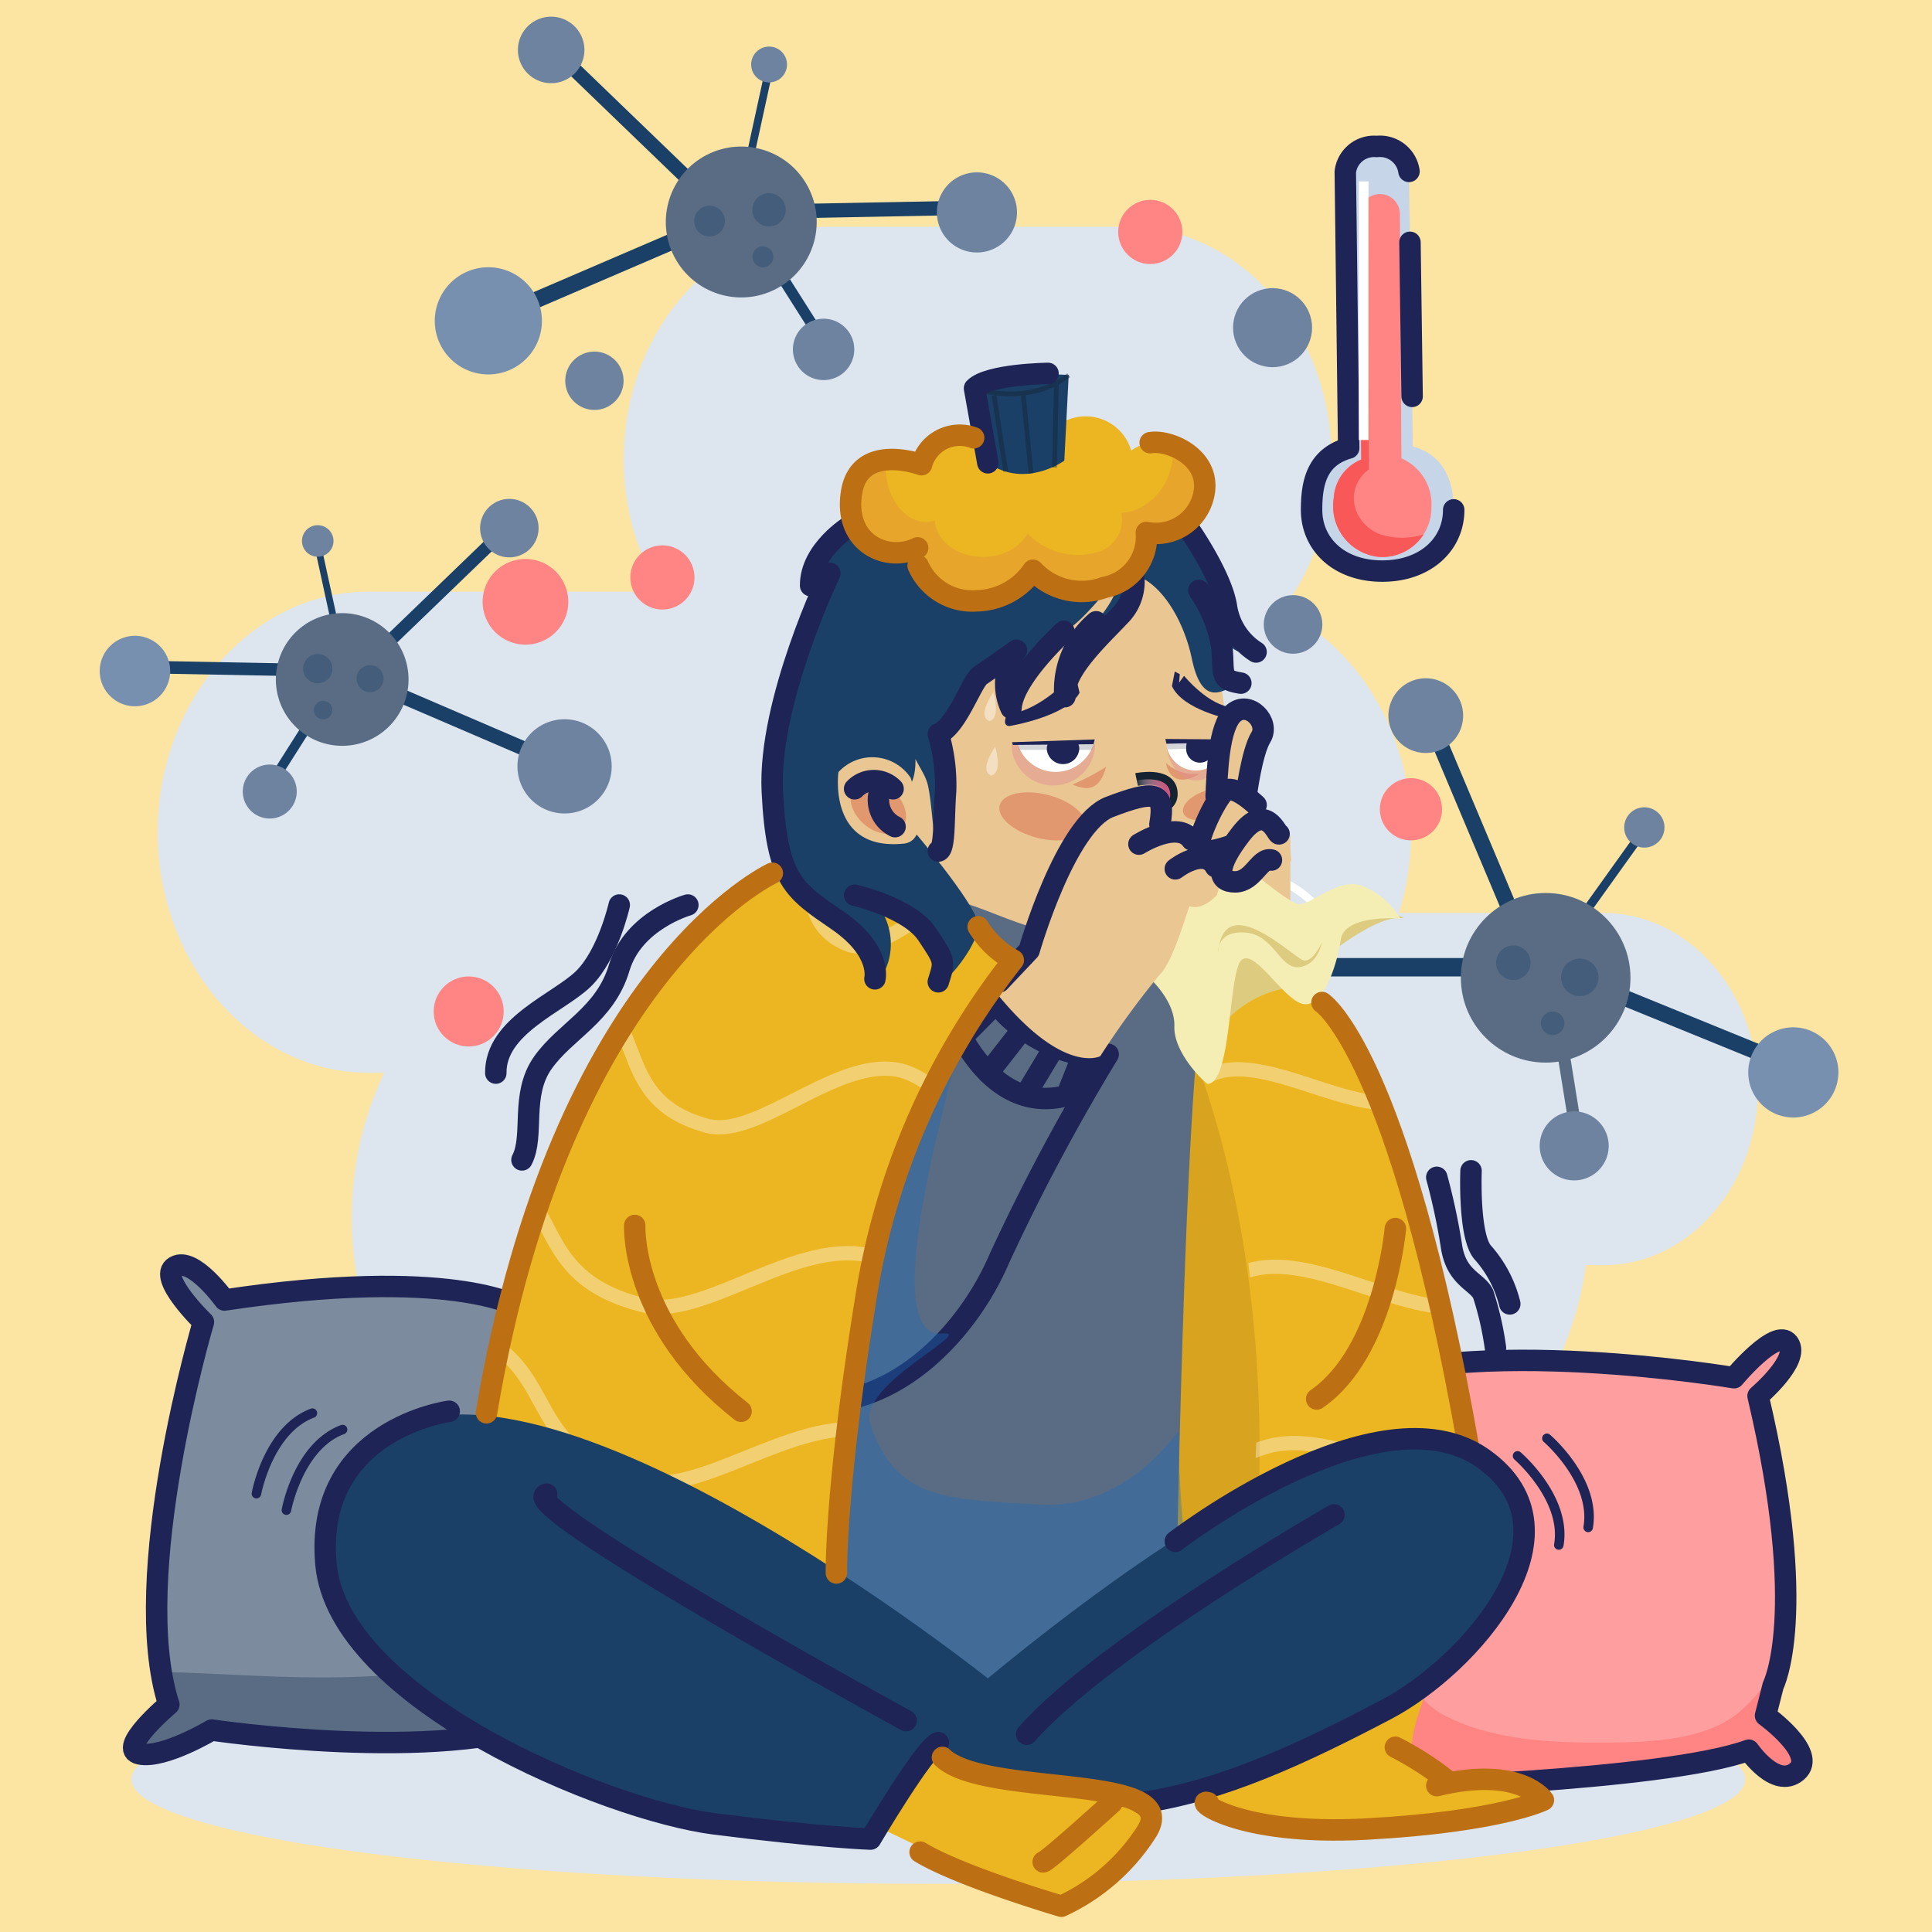
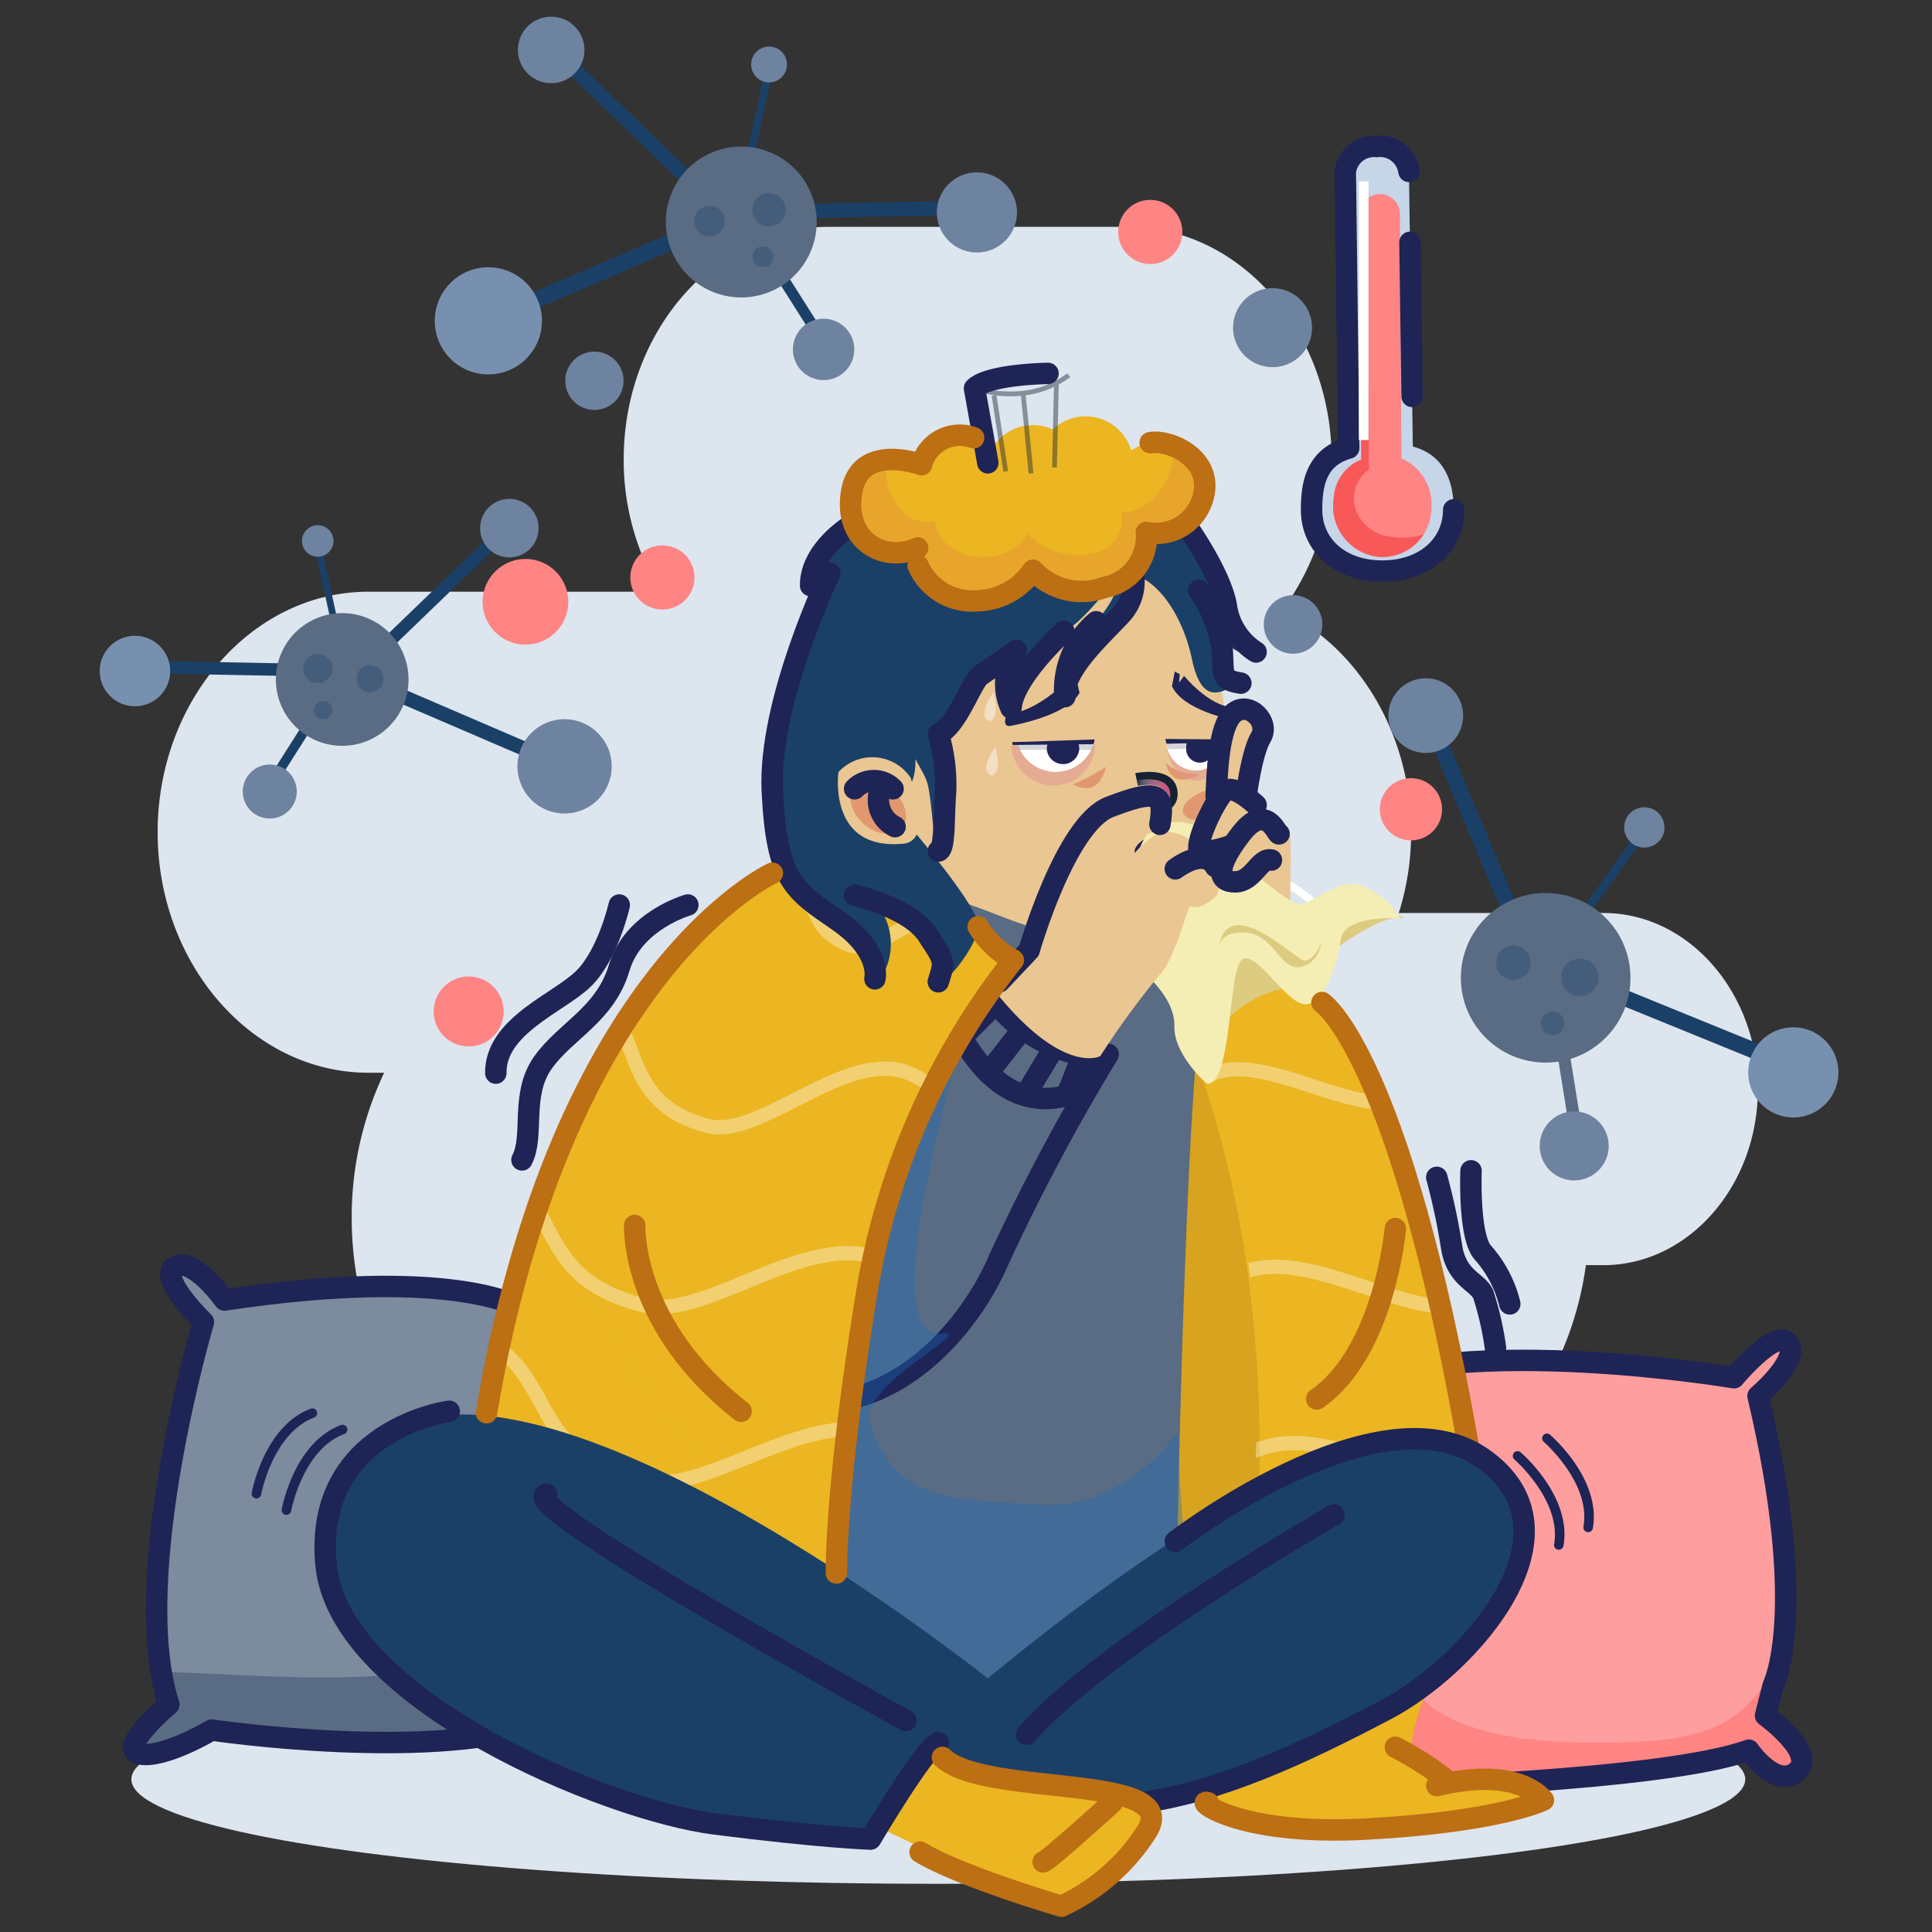
<svg xmlns="http://www.w3.org/2000/svg" id="AntiAllergics" width="150" height="150" viewBox="0 0 150 150">
  <rect x="0" y="0" width="150" height="150" fill="#333333" stroke="none" />
  <defs>
    <clipPath id="clip-path">
      <rect id="mask" width="150" height="150" transform="translate(1213 461)" fill="#fff" stroke="#0072bc" stroke-width="0.5" />
    </clipPath>
    <clipPath id="clip-path-2">
      <path id="Path_896" data-name="Path 896" d="M275.479,226.9s10.7,12.159,9.484,41.827c0,0,12.159-3.4,12.645,6.322,0,0,2.3,2.679-18.128,17.269,0,0-4.31,3.37,2.985,3.127s25.113,1.246,24.87-.942-6.079-1.7-6.079-1.7l-3.4-1.216c-3.4-1.216,6.322-14.1,3.891-23.588s-5.593-40.853-25.777-47.176Z" transform="translate(-275.479 -220.821)" fill="none" />
    </clipPath>
    <clipPath id="clip-path-3">
      <path id="Path_903" data-name="Path 903" d="M165.776,210.883s-29.181.973-35.747,49.61c0,0,25.777,15.806,27.722,16.536,0,0-1.573-40.08,13.474-54.228C171.225,222.8,166.019,220.367,165.776,210.883Z" transform="translate(-130.029 -210.883)" fill="none" />
    </clipPath>
    <linearGradient id="linear-gradient" y1="0.5" x2="1" y2="0.5" gradientUnits="objectBoundingBox">
      <stop offset="0" stop-color="#fff" stop-opacity="0" />
      <stop offset="0.02" stop-color="#fdf9fa" stop-opacity="0.031" />
      <stop offset="0.217" stop-color="#eec8d5" stop-opacity="0.322" />
      <stop offset="0.408" stop-color="#e29eb5" stop-opacity="0.565" />
      <stop offset="0.586" stop-color="#d97e9d" stop-opacity="0.753" />
      <stop offset="0.749" stop-color="#d2678b" stop-opacity="0.89" />
      <stop offset="0.892" stop-color="#ce5980" stop-opacity="0.973" />
      <stop offset="1" stop-color="#cd557d" />
    </linearGradient>
  </defs>
  <g id="Mask_Group_4" data-name="Mask Group 4" transform="translate(-1213 -461)" clip-path="url(#clip-path)">
-     <rect id="bg" width="150" height="150" transform="translate(1213 461)" fill="#fce5a3" />
    <g id="Group_5464" data-name="Group 5464" transform="translate(739.161 1398.293)">
      <g id="Patient-bg" transform="translate(481.581 -935.999)">
        <path id="Path_841" data-name="Path 841" d="M148,122.868h-15.9a20.864,20.864,0,0,0,.958-6.271h0c0-7.708-4.148-14.364-10.022-17.206a19.486,19.486,0,0,0,3.848-11.755h0c0-9.921-7.114-18.039-15.808-18.039H87.729c-8.694,0-15.807,8.118-15.807,18.039h0a19.694,19.694,0,0,0,2.846,10.288H52.1c-9,0-16.363,8.4-16.363,18.673h0c0,10.27,7.364,18.673,16.363,18.673h1.224a26.124,26.124,0,0,0-2.52,11.274h0c0,10.057,5.569,18.7,13.363,22.111a17.9,17.9,0,0,0-3.1,10.161h0c0,9.069,6.5,16.489,14.449,16.489h44.564c7.947,0,14.449-7.42,14.449-16.489h0a17.983,17.983,0,0,0-2.678-9.525c7.65-2.522,13.52-9.957,14.776-19.083H148c6.589,0,11.979-6.151,11.979-13.67h0C159.975,129.02,154.584,122.868,148,122.868Z" transform="translate(-31.24 -53.277)" fill="#dde5ef" />
        <g id="Group_1351" data-name="Group 1351" transform="translate(26.013 0)">
          <g id="Group_1350" data-name="Group 1350" transform="translate(0 0)">
            <g id="Group_1345" data-name="Group 1345" transform="translate(0 15.559)">
              <rect id="Rectangle_683" data-name="Rectangle 683" width="19.067" height="1.271" transform="translate(3.72 7.529) rotate(-23.257)" fill="#1a4067" />
-               <path id="Path_842" data-name="Path 842" d="M122.873,116.6a4.16,4.16,0,1,1-5.464-2.179,4.16,4.16,0,0,1,5.464,2.179Z" transform="translate(-114.891 -110.186)" fill="#7890af" />
+               <path id="Path_842" data-name="Path 842" d="M122.873,116.6a4.16,4.16,0,1,1-5.464-2.179,4.16,4.16,0,0,1,5.464,2.179" transform="translate(-114.891 -110.186)" fill="#7890af" />
            </g>
            <g id="Group_1346" data-name="Group 1346" transform="translate(6.456)">
              <rect id="Rectangle_684" data-name="Rectangle 684" width="16.629" height="1.109" transform="matrix(0.72, 0.694, -0.694, 0.72, 3.012, 2.008)" fill="#1a4067" />
              <path id="Path_843" data-name="Path 843" d="M135.16,66.907a2.582,2.582,0,1,1-3.65.069A2.582,2.582,0,0,1,135.16,66.907Z" transform="translate(-130.788 -66.185)" fill="#6e83a0" />
            </g>
            <g id="Group_1347" data-name="Group 1347" transform="translate(23.843 2.322)">
              <rect id="Rectangle_685" data-name="Rectangle 685" width="8.964" height="0.598" transform="matrix(-0.213, 0.977, -0.977, -0.213, 2.498, 1.428)" fill="#1a4067" />
              <path id="Path_844" data-name="Path 844" d="M178.127,73.593a1.391,1.391,0,1,1-1.062-1.657A1.391,1.391,0,0,1,178.127,73.593Z" transform="translate(-174.655 -71.903)" fill="#6e83a0" />
            </g>
            <g id="Group_1348" data-name="Group 1348" transform="translate(25.005 12.089)">
              <rect id="Rectangle_686" data-name="Rectangle 686" width="16.629" height="1.109" transform="translate(16.65 3.301) rotate(178.912)" fill="#1a4067" />
              <path id="Path_845" data-name="Path 845" d="M214.049,102.172A3.11,3.11,0,1,1,217.1,99,3.11,3.11,0,0,1,214.049,102.172Z" transform="translate(-196.902 -95.953)" fill="#6e83a0" />
            </g>
            <g id="Group_1349" data-name="Group 1349" transform="translate(23.064 14.407)">
              <rect id="Rectangle_687" data-name="Rectangle 687" width="12.737" height="0.849" transform="translate(6.827 11.218) rotate(-122.388)" fill="#1a4067" />
              <path id="Path_846" data-name="Path 846" d="M183.73,127.589a2.382,2.382,0,1,1,3.287.734A2.382,2.382,0,0,1,183.73,127.589Z" transform="translate(-178.616 -114.885)" fill="#6e83a0" />
            </g>
            <circle id="Ellipse_9" data-name="Ellipse 9" cx="5.857" cy="5.857" r="5.857" transform="translate(15.901 13.435) rotate(-27.385)" fill="#596c83" />
          </g>
          <path id="Path_847" data-name="Path 847" d="M177.187,110.587a.811.811,0,1,1-.445-.433A.811.811,0,0,1,177.187,110.587Z" transform="translate(-150.963 -92.263)" fill="#445d7a" />
          <path id="Path_848" data-name="Path 848" d="M166.776,103.051a1.192,1.192,0,1,1-1.565-.624A1.192,1.192,0,0,1,166.776,103.051Z" transform="translate(-144.346 -87.65)" fill="#445d7a" />
          <path id="Path_849" data-name="Path 849" d="M178.088,100.7a1.293,1.293,0,1,1-1.7-.678A1.293,1.293,0,0,1,178.088,100.7Z" transform="translate(-150.949 -86.215)" fill="#445d7a" />
        </g>
        <g id="Group_1358" data-name="Group 1358" transform="translate(0 37.441)">
          <g id="Group_1357" data-name="Group 1357" transform="translate(0 0)">
            <g id="Group_1352" data-name="Group 1352" transform="translate(20.633 13.682)">
              <rect id="Rectangle_688" data-name="Rectangle 688" width="16.767" height="1.118" transform="translate(15.404 7.648) rotate(-156.743)" fill="#1a4067" />
              <path id="Path_850" data-name="Path 850" d="M104.824,219.286a3.658,3.658,0,1,0,4.8-1.917A3.658,3.658,0,0,0,104.824,219.286Z" transform="translate(-92.726 -213.649)" fill="#6e83a0" />
            </g>
            <g id="Group_1353" data-name="Group 1353" transform="translate(20.891)">
              <rect id="Rectangle_689" data-name="Rectangle 689" width="14.623" height="0.975" transform="matrix(-0.72, 0.694, -0.694, -0.72, 11.21, 2.469)" fill="#1a4067" />
              <path id="Path_851" data-name="Path 851" d="M98.08,175.589a2.27,2.27,0,1,0,3.21.061,2.27,2.27,0,0,0-3.21-.061Z" transform="translate(-88.742 -174.955)" fill="#6e83a0" />
            </g>
            <g id="Group_1354" data-name="Group 1354" transform="translate(15.702 2.042)">
              <rect id="Rectangle_690" data-name="Rectangle 690" width="7.883" height="0.525" transform="translate(1.399 1.143) rotate(77.701)" fill="#1a4067" />
              <path id="Path_852" data-name="Path 852" d="M63.356,181.469a1.224,1.224,0,1,0,.935-1.457A1.224,1.224,0,0,0,63.356,181.469Z" transform="translate(-63.327 -179.984)" fill="#6e83a0" />
            </g>
            <g id="Group_1355" data-name="Group 1355" transform="translate(0 10.631)">
              <rect id="Rectangle_691" data-name="Rectangle 691" width="14.623" height="0.975" transform="translate(3.139 1.928) rotate(1.084)" fill="#1a4067" />
              <path id="Path_853" data-name="Path 853" d="M27.348,206.6a2.735,2.735,0,1,0-2.683-2.787A2.735,2.735,0,0,0,27.348,206.6Z" transform="translate(-24.664 -201.132)" fill="#7890af" />
            </g>
            <g id="Group_1356" data-name="Group 1356" transform="translate(11.107 12.67)">
              <rect id="Rectangle_692" data-name="Rectangle 692" width="11.201" height="0.747" transform="translate(1.728 9.465) rotate(-57.612)" fill="#1a4067" />
              <path id="Path_854" data-name="Path 854" d="M55.878,228.955a2.095,2.095,0,1,0-2.891.647A2.095,2.095,0,0,0,55.878,228.955Z" transform="translate(-52.014 -217.783)" fill="#6e83a0" />
            </g>
            <path id="Path_855" data-name="Path 855" d="M58.755,199.914a5.15,5.15,0,1,0,6.766-2.7,5.15,5.15,0,0,0-6.766,2.7Z" transform="translate(-44.661 -187.926)" fill="#596c83" />
          </g>
          <path id="Path_856" data-name="Path 856" d="M65.675,214a.713.713,0,1,0,.937-.374A.713.713,0,0,0,65.675,214Z" transform="translate(-48.986 -197.885)" fill="#445d7a" />
          <path id="Path_857" data-name="Path 857" d="M73.852,207.374a1.048,1.048,0,1,0,1.377-.549A1.048,1.048,0,0,0,73.852,207.374Z" transform="translate(-53.825 -193.831)" fill="#445d7a" />
          <path id="Path_858" data-name="Path 858" d="M63.644,205.3a1.137,1.137,0,1,0,1.493-.6A1.137,1.137,0,0,0,63.644,205.3Z" transform="translate(-47.759 -192.569)" fill="#445d7a" />
        </g>
        <g id="Group_1359" data-name="Group 1359" transform="translate(94.09 10.078)">
          <path id="Path_859" data-name="Path 859" d="M353.988,130.875l-.3-21.363a2.274,2.274,0,0,0-2.5-1.934,2.246,2.246,0,0,0-2.446,1.976l.264,21.437c-2.542.715-2.881,2.82-2.881,4.8,0,2.662,2.121,4.753,5.488,4.753s5.546-2.09,5.546-4.753C357.163,133.85,356.593,131.571,353.988,130.875Z" transform="translate(-346.129 -107.578)" fill="#c6d5e8" />
          <path id="Path_860" data-name="Path 860" d="M353.69,109.514a2.274,2.274,0,0,0-2.5-1.934,2.246,2.246,0,0,0-2.446,1.976l.264,21.437c-2.542.715-2.881,2.82-2.881,4.8,0,2.662,2.121,4.753,5.488,4.753s5.546-2.09,5.546-4.753" transform="translate(-346.128 -107.579)" fill="none" stroke="#1e2456" stroke-linecap="round" stroke-linejoin="round" stroke-width="1.664" />
          <path id="Path_861" data-name="Path 861" d="M355.563,137.2l-.118-18.983a1.552,1.552,0,0,0-1.552-1.535h0a1.552,1.552,0,0,0-1.551,1.567l.1,19.043a3.411,3.411,0,0,0-2.134,2.968,3.962,3.962,0,0,0,3.51,4.59,3.817,3.817,0,0,0,4.073-3.808A3.887,3.887,0,0,0,355.563,137.2Z" transform="translate(-348.59 -112.987)" fill="#ff8484" />
          <path id="Path_862" data-name="Path 862" d="M354.188,144.055a3.167,3.167,0,0,1-2.16-1.985,2.718,2.718,0,0,1,1.01-3.126l-.054-20.784a1.55,1.55,0,0,0-.692,1.306l.159,18.706a3.411,3.411,0,0,0-2.134,2.968,3.961,3.961,0,0,0,3.51,4.59,3.81,3.81,0,0,0,3.463-1.747A5.608,5.608,0,0,1,354.188,144.055Z" transform="translate(-348.593 -113.862)" fill="#f95858" />
          <path id="Path_863" data-name="Path 863" d="M356.085,114.253v20.079" transform="translate(-352.041 -111.542)" fill="none" stroke="#fff" stroke-miterlimit="10" stroke-width="0.75" />
          <line id="Line_1" data-name="Line 1" x2="0.166" y2="11.963" transform="translate(7.638 7.441)" fill="none" stroke="#1e2456" stroke-linecap="round" stroke-linejoin="round" stroke-width="1.664" />
        </g>
        <g id="Group_1366" data-name="Group 1366" transform="translate(83.908 51.367)">
          <g id="Group_1365" data-name="Group 1365" transform="translate(0 0)">
            <g id="Group_1360" data-name="Group 1360" transform="translate(0 17.781)">
-               <rect id="Rectangle_693" data-name="Rectangle 693" width="21.433" height="1.429" transform="translate(4.453 3.94)" fill="#1a4067" />
              <circle id="Ellipse_10" data-name="Ellipse 10" cx="4.676" cy="4.676" r="4.676" transform="translate(0 0)" fill="#6e83a0" />
            </g>
            <g id="Group_1361" data-name="Group 1361" transform="translate(16.144)">
              <rect id="Rectangle_694" data-name="Rectangle 694" width="18.692" height="1.246" transform="translate(3.601 2.502) rotate(67.173)" fill="#1a4067" />
              <path id="Path_864" data-name="Path 864" d="M394.886,211.02a2.9,2.9,0,1,1-3.8-1.549A2.9,2.9,0,0,1,394.886,211.02Z" transform="translate(-389.309 -209.243)" fill="#6e83a0" />
            </g>
            <g id="Group_1362" data-name="Group 1362" transform="translate(29.987 10.018)">
              <rect id="Rectangle_695" data-name="Rectangle 695" width="10.077" height="0.672" transform="translate(6.411 1.772) rotate(125.598)" fill="#1a4067" />
              <path id="Path_865" data-name="Path 865" d="M437.225,236.387a1.564,1.564,0,1,1-.362-2.182A1.564,1.564,0,0,1,437.225,236.387Z" transform="translate(-429.924 -233.913)" fill="#6e83a0" />
            </g>
            <g id="Group_1363" data-name="Group 1363" transform="translate(29.737 22.4)">
              <rect id="Rectangle_696" data-name="Rectangle 696" width="18.692" height="1.246" transform="translate(17.31 8.208) rotate(-157.827)" fill="#1a4067" />
              <path id="Path_866" data-name="Path 866" d="M460.292,282.727a3.5,3.5,0,1,1,4.557-1.918A3.5,3.5,0,0,1,460.292,282.727Z" transform="translate(-443.764 -271.284)" fill="#7890af" />
            </g>
            <g id="Group_1364" data-name="Group 1364" transform="translate(27.892 21.674)">
              <rect id="Rectangle_697" data-name="Rectangle 697" width="14.317" height="0.954" transform="matrix(-0.159, -0.987, 0.987, -0.159, 2.463, 14.283)" fill="#596c83" />
              <path id="Path_867" data-name="Path 867" d="M418.271,295.153a2.678,2.678,0,1,1,3.068,2.219,2.678,2.678,0,0,1-3.068-2.219Z" transform="translate(-418.237 -280.095)" fill="#6e83a0" />
            </g>
            <circle id="Ellipse_11" data-name="Ellipse 11" cx="6.584" cy="6.584" r="6.584" transform="translate(21.771 16.671)" fill="#596c83" />
          </g>
          <circle id="Ellipse_12" data-name="Ellipse 12" cx="0.912" cy="0.912" r="0.912" transform="translate(27.985 25.876)" fill="#445d7a" />
          <path id="Path_868" data-name="Path 868" d="M412.583,261.668a1.34,1.34,0,1,1-1.34-1.339,1.34,1.34,0,0,1,1.34,1.339Z" transform="translate(-385.396 -239.582)" fill="#445d7a" />
          <path id="Path_869" data-name="Path 869" d="M425.233,264.3a1.453,1.453,0,1,1-1.453-1.454,1.453,1.453,0,0,1,1.453,1.454Z" transform="translate(-392.773 -241.079)" fill="#445d7a" />
        </g>
        <circle id="Ellipse_13" data-name="Ellipse 13" cx="3.327" cy="3.327" r="3.327" transform="translate(28.744 43.543) rotate(-21.359)" fill="#ff8484" />
        <circle id="Ellipse_14" data-name="Ellipse 14" cx="2.491" cy="2.491" r="2.491" transform="translate(41.196 41.048)" fill="#ff8484" />
        <circle id="Ellipse_15" data-name="Ellipse 15" cx="2.491" cy="2.491" r="2.491" transform="translate(79.074 14.224)" fill="#ff8484" />
        <circle id="Ellipse_16" data-name="Ellipse 16" cx="2.274" cy="2.274" r="2.274" transform="translate(90.376 44.913)" fill="#6e83a0" />
        <circle id="Ellipse_17" data-name="Ellipse 17" cx="2.717" cy="2.717" r="2.717" transform="translate(25.929 74.519)" fill="#ff8484" />
        <circle id="Ellipse_18" data-name="Ellipse 18" cx="3.068" cy="3.068" r="3.068" transform="translate(87.054 22.478) rotate(-22.391)" fill="#6e83a0" />
        <circle id="Ellipse_19" data-name="Ellipse 19" cx="2.265" cy="2.265" r="2.265" transform="translate(36.143 26.004)" fill="#6e83a0" />
        <circle id="Ellipse_20" data-name="Ellipse 20" cx="2.415" cy="2.415" r="2.415" transform="translate(99.389 59.123)" fill="#ff8484" />
      </g>
      <g id="Patient" transform="translate(484.038 -908.311)">
        <ellipse id="Ellipse_21" data-name="Ellipse 21" cx="62.65" cy="8.117" rx="62.65" ry="8.117" transform="translate(0 101.045)" fill="#dde5ef" />
        <g id="Group_1368" data-name="Group 1368" transform="translate(0.174 69.235)">
          <path id="Path_870" data-name="Path 870" d="M81.8,316.627s-5.2-3.156-22.776-.517c0,0-2.439-3.4-3.846-2.592s2.209,4.3,2.209,4.3-5.878,19.824-2.686,29.7c0,0-4.112,3.461-2.254,3.835s5.581-1.856,5.581-1.856,17.875,2.655,26.27-.815c0,0,3.138,4.485,4.026,3.065s-1.958-4.393-1.958-4.393,1.962-21.849.281-28.511c0,0,3.314-1.805,2.095-3.5s-4.651,2.043-4.651,2.043Z" transform="translate(-51.966 -313.394)" fill="#596c83" />
          <path id="Path_871" data-name="Path 871" d="M57.467,344.986c5.152.12,10.284.59,15.454.367,3.971-.171,9.3-.269,11.741-3.881,2.221-3.29,2.985-7.532,3.421-11.307.383-3.318.887-7.747-1.018-10.661a11.819,11.819,0,0,0-4.085-3.646c-2.922-.726-9.121-1.473-20.595.25,0,0-2.439-3.4-3.846-2.592s2.209,4.3,2.209,4.3S55.769,334.614,57.467,344.986Z" transform="translate(-55.327 -313.392)" fill="#fff" opacity="0.21" />
          <path id="Path_872" data-name="Path 872" d="M81.8,316.627s-5.2-3.156-22.776-.517c0,0-2.439-3.4-3.846-2.592s2.209,4.3,2.209,4.3-5.878,19.824-2.686,29.7c0,0-4.112,3.461-2.254,3.835s5.581-1.856,5.581-1.856,17.875,2.655,26.27-.815c0,0,3.138,4.485,4.026,3.065s-1.958-4.393-1.958-4.393,1.962-21.849.281-28.511c0,0,3.314-1.805,2.095-3.5s-4.651,2.043-4.651,2.043Z" transform="translate(-51.966 -313.394)" fill="none" stroke="#1e2456" stroke-linecap="round" stroke-linejoin="round" stroke-width="1.664" />
        </g>
        <g id="Group_1369" data-name="Group 1369" transform="translate(89.773 75.055)">
          <path id="Path_873" data-name="Path 873" d="M347.736,356.98s2.837-5.487-1.174-22.479c0,0,3.291-2.792,2.362-4.085s-4.227,2.671-4.227,2.671-20.7-3.5-30.553.782c0,0-3.844-3.648-4.087-1.775s2.314,5.279,2.314,5.279-1.377,17.9,2.8,25.764c0,0-4.349,3.607-2.831,4.317s4.343-2.436,4.343-2.436,22.476-.589,29.159-3.014c0,0,2.092,3.053,3.737,1.657s-2.436-4.343-2.436-4.343Z" transform="translate(-310.04 -330.157)" fill="#ff8484" />
          <path id="Path_874" data-name="Path 874" d="M329.17,332.991c.263,5.085.166,10.19.78,15.252.472,3.889.971,9.126,4.844,11.108,3.528,1.805,7.921,2.07,11.812,2.063,3.419-.006,7.983-.021,10.819-2.232a12.507,12.507,0,0,0,3.421-4.441c.524-2.96.825-9.148-1.795-20.242,0,0,3.291-2.792,2.361-4.085s-4.227,2.671-4.227,2.671S339.645,330.122,329.17,332.991Z" transform="translate(-322.528 -330.156)" fill="#fff" opacity="0.21" />
          <path id="Path_875" data-name="Path 875" d="M344.234,350.73a1.047,1.047,0,1,1,.475-1.4,1.047,1.047,0,0,1-.475,1.4Z" transform="translate(-331.376 -342.29)" fill="#196eba" />
          <path id="Path_876" data-name="Path 876" d="M347.719,395.248a1.047,1.047,0,1,1,.475-1.4A1.047,1.047,0,0,1,347.719,395.248Z" transform="translate(-333.651 -371.352)" fill="#196eba" />
          <path id="Path_877" data-name="Path 877" d="M347.736,356.98s2.837-5.487-1.174-22.479c0,0,3.291-2.792,2.362-4.085s-4.227,2.671-4.227,2.671-20.7-3.5-30.553.782c0,0-3.844-3.648-4.087-1.775s2.314,5.279,2.314,5.279-1.377,17.9,2.8,25.764c0,0-4.349,3.607-2.831,4.317s4.343-2.436,4.343-2.436,22.476-.589,29.159-3.014c0,0,2.092,3.053,3.737,1.657s-2.436-4.343-2.436-4.343Z" transform="translate(-310.04 -330.157)" fill="none" stroke="#1e2456" stroke-linecap="round" stroke-linejoin="round" stroke-width="1.664" />
        </g>
        <g id="Group_1411" data-name="Group 1411" transform="translate(9.34)">
          <g id="Group_1395" data-name="Group 1395" transform="translate(0 30.083)">
            <path id="Path_878" data-name="Path 878" d="M275.722,234.129s13.862,26.506,9.727,47.42c0,0-5.593,3.161-6.809,4.621l-3.161-50.58" transform="translate(-207.045 -222.495)" fill="#d8a31e" />
            <path id="Path_879" data-name="Path 879" d="M187.943,224.569s-17.265,5.107-21.886,31.37l-1.946,18.968s18.968,14.1,24.318,13.862,17.752-10.456,17.752-10.456.73-42.8,2.432-45.231C208.613,233.08,207.883,222.624,187.943,224.569Z" transform="translate(-134.342 -216.097)" fill="#596c83" />
            <g id="Group_1370" data-name="Group 1370" transform="translate(29.741 12.05)">
              <path id="Path_880" data-name="Path 880" d="M180.4,253.614s1.792-12.319.821-15.23-4.753-3.967-7.677-2.17-9.345,16.728-9.495,21.207.124,11.031,9.482,14.783c8.847,3.546,16.052-3.808,18.814-10.3a158.662,158.662,0,0,1,8.437-15.828s-6.645-6.122-9.705-5.6C190.782,240.921,180.4,253.614,180.4,253.614Z" transform="translate(-164.03 -235.331)" fill="#596c83" />
              <path id="Path_881" data-name="Path 881" d="M171.626,297.306s6.868-7.242,13.737-8.884" transform="translate(-168.989 -269.989)" fill="none" stroke="#425454" stroke-linecap="round" stroke-linejoin="round" stroke-width="1.664" />
              <path id="Path_882" data-name="Path 882" d="M178.722,291.343s5.786-3.019,9.78-2.016" transform="translate(-173.621 -270.447)" fill="none" stroke="#425454" stroke-linecap="round" stroke-linejoin="round" stroke-width="1.664" />
              <path id="Path_883" data-name="Path 883" d="M200.172,297.865s.676-6.491,3.717-9.268" transform="translate(-187.624 -270.103)" fill="none" stroke="#425454" stroke-linecap="round" stroke-linejoin="round" stroke-width="1.664" />
              <path id="Path_884" data-name="Path 884" d="M179.667,326.669a15.024,15.024,0,0,0-9.7-6.149C171.385,324.1,174.1,327.278,179.667,326.669Z" transform="translate(-167.907 -290.943)" fill="#adc4a0" />
              <path id="Path_885" data-name="Path 885" d="M187.1,249.336c-.765,2.5-2.458,4.206-3.779,3.8s-1.771-2.761-1-5.266,2.458-4.206,3.779-3.8S187.863,246.833,187.1,249.336Z" transform="translate(-175.722 -240.997)" fill="#adc4a0" />
              <path id="Path_886" data-name="Path 886" d="M241.227,250.085c-.031.046-.165.217-.382.49.391,2.495,5.049,6.118,9.48,6.124.382-.643.607-1.014.607-1.014S244.287,249.563,241.227,250.085Z" transform="translate(-214.176 -244.942)" fill="#1e2456" />
              <path id="Path_887" data-name="Path 887" d="M173.266,288.3a16.844,16.844,0,0,0,6.3,4.1c8.847,3.546,16.052-3.808,18.814-10.3a158.662,158.662,0,0,1,8.437-15.828" transform="translate(-170.059 -255.53)" fill="none" stroke="#1e2456" stroke-linecap="round" stroke-linejoin="round" stroke-width="1.664" />
              <path id="Path_888" data-name="Path 888" d="M208.978,240.474c-.3.448-10.676,13.14-10.676,13.14s1.792-12.319.821-15.23-4.753-3.966-7.677-2.17" transform="translate(-181.928 -235.33)" fill="none" stroke="#425454" stroke-linecap="round" stroke-linejoin="round" stroke-width="1.664" />
              <path id="Path_889" data-name="Path 889" d="M235.266,258.316a12.59,12.59,0,0,0,.921,1.867c1.4,2.362,4.428,5.864,9.274,3.588" transform="translate(-210.534 -250.336)" fill="none" stroke="#1e2456" stroke-linecap="round" stroke-linejoin="round" stroke-width="1.664" />
              <line id="Line_2" data-name="Line 2" x1="2.359" y2="2.39" transform="translate(25.42 7.047)" fill="none" stroke="#1e2456" stroke-linecap="round" stroke-linejoin="round" stroke-width="1.664" />
              <line id="Line_3" data-name="Line 3" x1="2.38" y2="3.043" transform="translate(27.45 9.142)" fill="none" stroke="#1e2456" stroke-linecap="round" stroke-linejoin="round" stroke-width="1.664" />
              <line id="Line_4" data-name="Line 4" x1="1.951" y2="3.243" transform="translate(30.441 10.479)" fill="none" stroke="#1e2456" stroke-linecap="round" stroke-linejoin="round" stroke-width="1.664" />
              <line id="Line_5" data-name="Line 5" x1="0.969" y2="2.432" transform="translate(33.62 11.289)" fill="none" stroke="#1e2456" stroke-linecap="round" stroke-linejoin="round" stroke-width="1.664" />
            </g>
            <path id="Path_890" data-name="Path 890" d="M195.432,274.162c-6.846-.449-11.1-.211-13.065-6.3-.981-3.035,8.314-7.245,5.608-6.983-5.5.531,1.186-21.315,1.977-24.8,1.323-5.84-4.905-6.537-1.146-11.261-.284.023-.571.049-.864.077,0,0-17.265,5.107-21.886,31.37l-1.946,18.968s18.968,14.1,24.318,13.862,18.482-10.456,18.482-10.456-.684-6.542-.589-10.193C203.671,271.918,199.953,274.458,195.432,274.162Z" transform="translate(-134.342 -216.412)" fill="#196eba" opacity="0.36" />
            <g id="Group_1374" data-name="Group 1374" transform="translate(68.434 7.012)">
              <path id="Path_891" data-name="Path 891" d="M275.479,226.9s10.943,15.32,9.727,44.988c0,0,11.915-6.566,12.4,3.161,0,0,2.3,2.678-18.128,17.269,0,0,.036,4.866,7.331,4.621s20.767-.248,20.524-2.436-8.28-1.125-8.28-1.125,2.2-.577-1.2-1.793,6.322-14.1,3.891-23.588-5.593-40.852-25.777-47.176Z" transform="translate(-275.479 -220.819)" fill="#ebb621" />
              <g id="Group_1373" data-name="Group 1373" transform="translate(0 0.001)">
                <g id="Group_1372" data-name="Group 1372" clip-path="url(#clip-path-2)">
                  <g id="Group_1371" data-name="Group 1371" transform="translate(-3.634 2.497)" opacity="0.36">
                    <path id="Path_892" data-name="Path 892" d="M289.383,229.785c-1.149,1.046-3.613.188-6-.643-2.142-.746-4.165-1.451-5.633-.971-1.6.52-2.824,2.425-4.122,4.441-1.122,1.742-2.28,3.537-3.478,3.96-.031.387-.055.774-.081,1.163,1.775-.309,3.155-2.446,4.491-4.521,1.136-1.764,2.31-3.588,3.533-3.987,1.113-.362,3.051.312,4.927.964,2.69.936,5.471,1.9,7.108.414Z" transform="translate(-268.315 -228.014)" fill="#fff" />
                    <path id="Path_893" data-name="Path 893" d="M293.072,270.107c-1.868,1.167-4.851.2-7.736-.739-2.528-.821-5.141-1.67-7.283-1.215-2.165.459-4.157,2.422-6.082,4.319a33.005,33.005,0,0,1-2.992,2.72q-.009.689-.019,1.377a26.947,26.947,0,0,0,3.789-3.306c1.812-1.786,3.686-3.632,5.534-4.024s4.323.409,6.712,1.185c3.127,1.015,6.36,2.066,8.666.624Z" transform="translate(-267.589 -254.135)" fill="#fff" />
                    <path id="Path_894" data-name="Path 894" d="M297.158,314.859c-2.369,1.141-5.564.082-8.946-1.04-2.848-.944-5.792-1.919-8.387-1.551-2.555.364-5.041,2.24-7.446,4.054a26.7,26.7,0,0,1-5.256,3.378q-.035.61-.07,1.22a24.753,24.753,0,0,0,5.994-3.713c2.292-1.729,4.662-3.519,6.934-3.842,2.335-.334,5.156.6,7.883,1.5,3.443,1.142,7,2.322,9.776.986Z" transform="translate(-266.344 -282.964)" fill="#fff" />
                    <path id="Path_895" data-name="Path 895" d="M297.749,354.309c-2.462,1.145-5.736.078-9.2-1.052-2.919-.952-5.939-1.936-8.621-1.57-2.632.359-5.2,2.23-7.693,4.039-2.356,1.714-4.774,3.475-7.173,3.886-.016.376-.034.752-.05,1.128,2.728-.38,5.339-2.274,7.875-4.117,2.377-1.729,4.835-3.517,7.191-3.838,2.432-.331,5.328.612,8.128,1.526,3.517,1.146,7.153,2.333,10.012,1Z" transform="translate(-265.012 -308.698)" fill="#fff" />
                  </g>
                </g>
              </g>
            </g>
            <g id="Group_1378" data-name="Group 1378" transform="translate(17.853 3.563)">
              <path id="Path_897" data-name="Path 897" d="M165.537,211.015s-29.181.973-35.747,49.608c0,0,25.777,15.807,27.722,16.536,0,0-2.224-37.41,13.556-54.274C171.069,222.884,165.78,220.5,165.537,211.015Z" transform="translate(-129.79 -210.969)" fill="#ebb621" />
              <path id="Path_898" data-name="Path 898" d="M157.333,323.687a18.591,18.591,0,0,1-5.59-3.328,54.049,54.049,0,0,1-8.9-9.929,43.934,43.934,0,0,1-7.261-13.509,30.068,30.068,0,0,1-.743-3.143,95.084,95.084,0,0,0-5.047,20.874s25.777,15.807,27.722,16.536C157.512,331.188,157.318,328.249,157.333,323.687Z" transform="translate(-129.789 -264.998)" fill="#ebb621" opacity="0.44" />
              <g id="Group_1377" data-name="Group 1377" transform="translate(0.083)">
                <g id="Group_1376" data-name="Group 1376" clip-path="url(#clip-path-3)">
                  <g id="Group_1375" data-name="Group 1375" transform="translate(-1.707 -0.485)" opacity="0.36">
                    <path id="Path_899" data-name="Path 899" d="M212.4,217.085c1.12.263,2.257,1.869,3.363,3.529q-.1-1.159-.269-2.315a5.573,5.573,0,0,0-2.84-2.294c-1.907-.447-4.192.941-6.4,2.284-1.853,1.127-3.77,2.3-4.821,1.874-2.424-.966-2.577-2.9-2.754-5.137-.158-1.991-.337-4.247-2.5-5.542l-.569.951c1.675,1,1.81,2.706,1.966,4.679.18,2.277.385,4.858,3.449,6.079,1.565.623,3.626-.63,5.808-1.957C208.853,218.01,210.94,216.742,212.4,217.085Z" transform="translate(-171.136 -209.485)" fill="#fff" />
                    <path id="Path_900" data-name="Path 900" d="M184.958,264.237q.072-.6.142-1.2a24.622,24.622,0,0,1-3.893-3.355c-1.981-1.951-4.028-3.968-6.226-4.319-2.624-.419-5.447,1.017-8.179,2.405-2.456,1.248-4.774,2.427-6.46,1.969-3.821-1.038-4.66-3.215-5.547-5.519-.823-2.136-1.674-4.345-4.8-5.628l-.421,1.025c2.681,1.1,3.411,3,4.184,5,.9,2.346,1.928,5.005,6.291,6.19,2.1.57,4.6-.7,7.252-2.05,2.573-1.308,5.235-2.662,7.5-2.3,1.848.295,3.767,2.186,5.623,4.014A22.483,22.483,0,0,0,184.958,264.237Z" transform="translate(-141.083 -235.013)" fill="#fff" />
                    <path id="Path_901" data-name="Path 901" d="M168.992,302.3a39.259,39.259,0,0,1-3.7-2.923c-2.345-2.008-4.77-4.086-7.332-4.5-3.083-.5-6.35.849-9.51,2.154-2.873,1.187-5.588,2.309-7.666,1.775-4.69-1.2-5.863-3.471-7.106-5.873-1.126-2.176-2.289-4.427-5.99-5.813l-.388,1.04c3.3,1.235,4.318,3.2,5.394,5.283,1.3,2.513,2.644,5.112,7.815,6.438,2.436.623,5.316-.565,8.365-1.825,3.016-1.247,6.135-2.535,8.909-2.085,2.255.367,4.458,2.253,6.789,4.25a35.259,35.259,0,0,0,4.3,3.321Q168.931,302.923,168.992,302.3Z" transform="translate(-126.541 -260.167)" fill="#fff" />
                    <path id="Path_902" data-name="Path 902" d="M166.5,340.267c-.689-.532-1.373-1.1-2.05-1.657-2.43-2.009-4.942-4.086-7.58-4.5-3.178-.5-6.53.846-9.77,2.15-2.952,1.189-5.741,2.313-7.9,1.775-4.871-1.211-6.12-3.491-7.446-5.906-1.2-2.179-2.432-4.432-6.257-5.82l-.378,1.042c3.432,1.245,4.516,3.22,5.661,5.311,1.381,2.517,2.809,5.12,8.151,6.448,2.509.623,5.459-.564,8.583-1.821,3.1-1.248,6.306-2.536,9.182-2.084,2.339.369,4.626,2.261,7.047,4.263.849.7,1.708,1.41,2.582,2.061C166.377,341.1,166.437,340.684,166.5,340.267Z" transform="translate(-125.114 -285.747)" fill="#fff" />
                  </g>
                </g>
              </g>
              <path id="Path_904" data-name="Path 904" d="M227.848,211.175s-.221,9.879,7.234,11.628a14.108,14.108,0,0,1-5.449-11.916Z" transform="translate(-193.803 -210.886)" fill="#ebb621" opacity="0.44" />
            </g>
            <g id="Group_1381" data-name="Group 1381" transform="translate(5.761 50.756)">
              <g id="Group_1379" data-name="Group 1379" transform="translate(44.678 1.834)">
                <path id="Path_905" data-name="Path 905" d="M223.647,376.555s34.367-31.79,45.159-22.884-8.354,25.234-31.745,27.473Z" transform="translate(-223.647 -352.096)" fill="#1a4067" />
              </g>
              <path id="Path_906" data-name="Path 906" d="M146.933,367.756s-37.205-29.912-48.878-18.238,11.472,30.261,39.195,30.261Z" transform="translate(-94.959 -346.815)" fill="#1a4067" />
              <g id="Group_1380" data-name="Group 1380" transform="translate(43.002 26.624)">
                <path id="Path_907" data-name="Path 907" d="M222.5,423.5s13.312,3.074,15.257,3.074a1.883,1.883,0,0,1,1.216,3.4c-.773.644-2.366,2.313-3.693,3.74a4.042,4.042,0,0,1-4.939.77l-11.526-5.53Z" transform="translate(-218.818 -423.5)" fill="#ebb621" />
                <path id="Path_908" data-name="Path 908" d="M238.379,432.593c-.571,2.586-3.145,4.311-6,4.835-4.8.881-8.9-1.744-13.276-2.96l-.287.425,11.653,5.6a3.856,3.856,0,0,0,4.716-.739c1.345-1.448,3-3.183,3.788-3.843A1.87,1.87,0,0,0,238.379,432.593Z" transform="translate(-218.819 -429.436)" fill="#ebb621" opacity="0.44" />
              </g>
            </g>
            <g id="Group_1394" data-name="Group 1394" transform="translate(0 0)">
              <g id="Group_1384" data-name="Group 1384" transform="translate(40.427)">
                <g id="Group_1382" data-name="Group 1382" transform="translate(1.188 2.377)">
                  <path id="Path_909" data-name="Path 909" d="M198.6,211.024a.369.369,0,0,1-.261-.63c.151-.151,3.754-3.7,7.48-2.771a.37.37,0,1,1-.179.717c-3.316-.829-6.745,2.542-6.779,2.577A.369.369,0,0,1,198.6,211.024Z" transform="translate(-198.231 -207.467)" fill="#fff" />
                </g>
                <g id="Group_1383" data-name="Group 1383" transform="translate(0)">
                  <path id="Path_910" data-name="Path 910" d="M195.179,204.178a.369.369,0,0,1-.261-.63c.153-.153,3.755-3.7,7.48-2.771a.369.369,0,1,1-.179.717c-3.321-.831-6.744,2.542-6.778,2.577A.369.369,0,0,1,195.179,204.178Z" transform="translate(-194.81 -200.621)" fill="#fff" />
                </g>
              </g>
              <g id="Group_1387" data-name="Group 1387" transform="translate(97.913 52.234)">
                <g id="Group_1385" data-name="Group 1385" transform="translate(0 1.364)">
                  <path id="Path_911" data-name="Path 911" d="M360.389,355.4a.369.369,0,0,1,.609-.309c.163.14,3.975,3.463,3.33,7.249a.37.37,0,1,1-.729-.125c.576-3.369-3.047-6.532-3.083-6.564A.367.367,0,0,1,360.389,355.4Z" transform="translate(-360.388 -354.999)" fill="#1e2456" />
                </g>
                <g id="Group_1386" data-name="Group 1386" transform="translate(2.279 0)">
                  <path id="Path_912" data-name="Path 912" d="M366.954,351.467a.37.37,0,0,1,.609-.308c.162.14,3.976,3.464,3.33,7.249a.37.37,0,1,1-.729-.125c.577-3.375-3.046-6.531-3.083-6.563A.369.369,0,0,1,366.954,351.467Z" transform="translate(-366.953 -351.07)" fill="#1e2456" />
                </g>
              </g>
              <g id="Group_1390" data-name="Group 1390" transform="translate(77.616 8.732)">
                <g id="Group_1388" data-name="Group 1388" transform="translate(0 1.708)">
                  <path id="Path_913" data-name="Path 913" d="M301.955,231.123a.3.3,0,0,1,.375-.413c.165.059,4.046,1.48,4.66,4.557a.3.3,0,0,1-.592.118c-.546-2.739-4.235-4.094-4.272-4.107A.3.3,0,0,1,301.955,231.123Z" transform="translate(-301.926 -230.692)" fill="#fff" />
                </g>
                <g id="Group_1389" data-name="Group 1389" transform="translate(1.34 0)">
                  <path id="Path_914" data-name="Path 914" d="M305.815,226.2a.3.3,0,0,1,.375-.413c.165.059,4.046,1.481,4.66,4.558a.3.3,0,1,1-.592.118c-.547-2.744-4.234-4.094-4.271-4.107A.3.3,0,0,1,305.815,226.2Z" transform="translate(-305.787 -225.773)" fill="#fff" />
                </g>
              </g>
              <g id="Group_1393" data-name="Group 1393" transform="translate(0 50.281)">
                <g id="Group_1391" data-name="Group 1391" transform="translate(2.328 1.28)">
                  <path id="Path_915" data-name="Path 915" d="M85.653,356.057a.369.369,0,0,1-.573-.37c.039-.211.985-5.179,4.579-6.532a.37.37,0,1,1,.26.692c-3.2,1.2-4.1,5.925-4.112,5.973A.367.367,0,0,1,85.653,356.057Z" transform="translate(-85.074 -349.131)" fill="#1e2456" />
                </g>
                <g id="Group_1392" data-name="Group 1392" transform="translate(0 0)">
                  <path id="Path_916" data-name="Path 916" d="M78.947,352.371a.37.37,0,0,1-.573-.371c.039-.211.985-5.18,4.579-6.531a.369.369,0,1,1,.26.692c-3.2,1.2-4.1,5.925-4.112,5.973a.369.369,0,0,1-.153.237Z" transform="translate(-78.367 -345.445)" fill="#1e2456" />
                </g>
              </g>
            </g>
          </g>
          <g id="Group_1403" data-name="Group 1403" transform="translate(40.209 8.834)">
            <path id="Path_917" data-name="Path 917" d="M197.423,171.866s5.593-13.352,6.711-9.838,1.526,1.477,1.391-1.24-.815-6.521-.136-7.607l.679,2.853s.951-7.2,5.434-8.151,8.287,1.494,10.325.136l-1.63-.815s3.668-.408,4.483,1.494,1.9,5.569,3.94,5.027l.679-1.9a12.5,12.5,0,0,0-.841-6.234c-.178-.456-2.148-8.03-14.239-5.585,0,0-6.793-1.63-11.955.543l1.224.543s-5.3,1.63-6.113,5.978l1.494-.951S189.367,167.518,197.423,171.866Z" transform="translate(-194.183 -139.417)" fill="#1a4067" />
            <path id="Path_918" data-name="Path 918" d="M218.5,164.29s2.613,14.559,6.793,15.9,8.436,4.255,14.036.746,6.793-11.945,5.823-17.4.052-7.84-2.96-10.416S223.056,154.584,218.5,164.29Z" transform="translate(-210.057 -147.871)" fill="#eac692" />
            <path id="Path_919" data-name="Path 919" d="M267.748,149.076s1.419,2.763,3.285,3.658,3.385,3.567,3.957,6.3c.877,4.184,2.688,2.216,3.808,1.917.224.075-2.679.5-1.118-4.737.321-1.076-2.764-4.571-4.706-5.542A25.153,25.153,0,0,0,267.748,149.076Z" transform="translate(-242.207 -145.723)" fill="#1a4067" />
            <path id="Path_920" data-name="Path 920" d="M278.726,148.034s-.35,3.871.695,4.02a7.9,7.9,0,0,1,4.693,4.067,3.254,3.254,0,0,0,3.561,1.954c.3.074-1.931-.476-2.454-2.044s-.575-4.424-2.292-5.246A30.712,30.712,0,0,1,278.726,148.034Z" transform="translate(-249.337 -145.042)" fill="#1a4067" />
            <g id="Group_1396" data-name="Group 1396" transform="translate(17.834 23.375)">
-               <path id="Path_921" data-name="Path 921" d="M252.232,210.391c-.235.918-1.915,1.283-3.752.813s-3.137-1.6-2.9-2.513,1.915-1.283,3.752-.813S252.467,209.472,252.232,210.391Z" transform="translate(-245.55 -207.35)" fill="#e2986f" />
              <path id="Path_922" data-name="Path 922" d="M289.826,207.366a1.671,1.671,0,0,1-.714,1.694c-1.182.359-2.286.178-2.468-.413s.629-1.364,1.811-1.727S289.643,206.775,289.826,207.366Z" transform="translate(-272.361 -206.744)" fill="#e2986f" />
            </g>
            <path id="Path_923" data-name="Path 923" d="M235.635,148.621s.607,4.208-1.036,6-4.479,4.479-4.255,6.271a5.242,5.242,0,0,1,.971-4.181c1.493-1.642,3.21-3.434,3.135-5,.075-.373-2.762,3.584-4.181,4.106s-3.92,4.517-4.106,5.973c-.337-1.53-.971-3.882,1.941-6.047.523-.3-3.434,3.584-5,3.957.149.224,1.419-2.613,1.419-2.613s-1.469,5.038-3.19,6.071c-1.12.3-.618,3.262-.319,4.606s-.105,5.008-.495,5.12c-.331.373-.476-4-.849-5.27s-1.643-2.389-1.193-3.733c.075,0,.882,3.723-.74,4.366-.334.241,1.263-.036.292-.932a11.185,11.185,0,0,0-3.566-1.568S213.481,141.751,235.635,148.621Z" transform="translate(-207.416 -144.618)" fill="#1a4067" />
            <path id="Path_924" data-name="Path 924" d="M203.41,204.879s-4.927,6.869-2.911,9.258,5.525,2.165,5.674,6.2c.523.448,2.314-2.762.3-5.6-.149-.373,6.2,2.09,4.479,5.525-.448,1.941,3.621-2.65,3.21-4.33s-4.927-7.018-4.927-7.018Z" transform="translate(-197.99 -182.152)" fill="#1a4067" />
            <g id="Group_1397" data-name="Group 1397" transform="translate(5.302 20.975)">
              <path id="Path_925" data-name="Path 925" d="M209.5,200.986s-.859,6.084,4.965,5.562c1.867-.075,1.269-3.06,1.269-3.06l-.621-2.046a3.57,3.57,0,0,0-5.613-.455Z" transform="translate(-209.454 -199.831)" fill="#eac692" />
              <path id="Path_926" data-name="Path 926" d="M216.283,208.748c-.627.711-1.956.565-2.968-.328s-1.325-2.193-.7-2.9,1.956-.565,2.968.328S216.91,208.035,216.283,208.748Z" transform="translate(-211.308 -203.248)" fill="#e2986f" />
              <path id="Path_927" data-name="Path 927" d="M213.205,205.7a2.074,2.074,0,0,1,2.986,0" transform="translate(-211.903 -203.249)" fill="none" stroke="#1e2456" stroke-linecap="round" stroke-linejoin="round" stroke-width="1.664" />
              <path id="Path_928" data-name="Path 928" d="M219.872,209.042a2.31,2.31,0,0,1-.9-3.36" transform="translate(-215.43 -203.651)" fill="none" stroke="#1e2456" stroke-linecap="round" stroke-linejoin="round" stroke-width="1.664" />
            </g>
            <path id="Path_929" data-name="Path 929" d="M278.216,219.271s1.562-1.383,2.188-.763-1.094,2.05-1.094,2.05.3.918-.184,1.222-.912-.472-.912-.472" transform="translate(-249.04 -190.944)" fill="none" stroke="#1e2456" stroke-linecap="round" stroke-linejoin="round" stroke-width="1.664" />
            <path id="Path_930" data-name="Path 930" d="M264.547,201.976a18.991,18.991,0,0,1-2.605,1.377C262.653,203.633,263.958,204.189,264.547,201.976Z" transform="translate(-238.417 -180.257)" fill="#e2986f" />
            <path id="Path_931" data-name="Path 931" d="M282.8,201.088a3.175,3.175,0,0,0,2.622.831C285.168,202.137,283.246,203.234,282.8,201.088Z" transform="translate(-252.033 -179.677)" fill="#e2986f" />
            <g id="Group_1398" data-name="Group 1398" transform="translate(16.683 15.93)" opacity="0.44">
              <path id="Path_932" data-name="Path 932" d="M242.929,185.3s-1.327,1.871-.308,2.238C242.62,187.538,243.521,187.47,242.929,185.3Z" transform="translate(-242.236 -185.3)" fill="#fff" />
              <path id="Path_933" data-name="Path 933" d="M243.344,197.477s-1.327,1.871-.308,2.238C243.036,199.715,243.936,199.647,243.344,197.477Z" transform="translate(-242.507 -193.249)" fill="#fff" />
            </g>
            <path id="Path_934" data-name="Path 934" d="M247.192,185.88s4.437-.728,5.431-2.583l-.265-1.126-.464.2.066.663-.464-.53s-2.252,2.318-4.5,2.451C246.994,184.953,246.53,185.88,247.192,185.88Z" transform="translate(-228.555 -167.328)" fill="#1e2456" />
            <path id="Path_935" data-name="Path 935" d="M288.712,184.387s-3.715-.729-4.547-2.583l.222-1.126.388.2-.056.662.388-.53s1.886,2.318,3.771,2.451C288.878,183.459,289.266,184.387,288.712,184.387Z" transform="translate(-252.924 -166.353)" fill="#1e2456" />
            <g id="Group_1399" data-name="Group 1399" transform="translate(28.419 22.613)">
              <path id="Path_936" data-name="Path 936" d="M276.259,204.643s2.448-.52,2.671.89-1.558,1.409-2.448,1.335" transform="translate(-276.182 -204.55)" fill="none" stroke="#152232" stroke-miterlimit="10" stroke-width="1" />
              <path id="Path_937" data-name="Path 937" d="M276.037,204.865s2.448-.52,2.671.89-1.558,1.409-2.448,1.335Z" transform="translate(-276.037 -204.695)" fill="url(#linear-gradient)" />
            </g>
            <g id="Group_1402" data-name="Group 1402" transform="translate(18.786 19.557)">
              <path id="Path_938" data-name="Path 938" d="M248.3,196.971c0,.058-.01.117-.01.176a3.25,3.25,0,0,0,6.482,0c0-.059-.006-.118-.01-.176Z" transform="translate(-248.29 -196.546)" fill="#e19194" opacity="0.5" />
              <path id="Path_939" data-name="Path 939" d="M282.967,195.859c0,.059-.007.117-.007.176,0,1.662,1.019,3.009,2.276,3.009s2.276-1.346,2.276-3.009c0-.059,0-.118-.007-.176Z" transform="translate(-270.923 -195.82)" fill="#e19194" opacity="0.5" />
              <g id="Group_1401" data-name="Group 1401" transform="translate(0.035)">
                <g id="Group_1400" data-name="Group 1400" transform="translate(0 0.036)">
                  <path id="Path_940" data-name="Path 940" d="M249.694,196.917a3.084,3.084,0,0,0,5.879,0Z" transform="translate(-249.242 -196.546)" fill="#fff" />
                  <path id="Path_941" data-name="Path 941" d="M255.445,197.356a2.251,2.251,0,0,0,.129-.439h-5.879a2.253,2.253,0,0,0,.129.439Z" transform="translate(-249.242 -196.546)" fill="#152232" opacity="0.19" />
                  <path id="Path_942" data-name="Path 942" d="M254.723,196.22l-6.26.058-.072-.214,6.426-.214Z" transform="translate(-248.392 -195.849)" fill="#1e2456" />
                  <path id="Path_943" data-name="Path 943" d="M256.306,196.5a1.121,1.121,0,0,0-.129.514,1.264,1.264,0,0,0,2.522,0,1.12,1.12,0,0,0-.129-.514Z" transform="translate(-253.474 -196.274)" fill="#1e2456" />
                </g>
                <path id="Path_944" data-name="Path 944" d="M287.506,196.348a2.29,2.29,0,0,1-4.57.161Z" transform="translate(-270.943 -196.139)" fill="#fff" />
                <path id="Path_945" data-name="Path 945" d="M283.051,196.947a2.763,2.763,0,0,1-.115-.436l4.57-.161a2.758,2.758,0,0,1-.084.443Z" transform="translate(-270.943 -196.141)" fill="#152232" opacity="0.19" />
                <path id="Path_946" data-name="Path 946" d="M282.776,196.116l4.867-.114.048-.217-5-.039Z" transform="translate(-270.782 -195.746)" fill="#1e2456" />
                <path id="Path_947" data-name="Path 947" d="M289.346,196.037a1.285,1.285,0,0,1,.127.51,1.071,1.071,0,1,1-2.127.075,1.28,1.28,0,0,1,.092-.518Z" transform="translate(-273.819 -195.936)" fill="#1e2456" />
              </g>
            </g>
          </g>
          <g id="Group_1407" data-name="Group 1407" transform="translate(74.632 26.338)">
            <g id="Group_1406" data-name="Group 1406" transform="translate(0 0)">
              <g id="Group_1404" data-name="Group 1404" transform="translate(0.359)">
                <path id="Path_948" data-name="Path 948" d="M296.535,196.682s.439-4.039,1.193-4.927c1.045-1.229-.97-2.837-2.389-1.269s-.87,6.586-.87,6.586Z" transform="translate(-294.365 -189.836)" fill="#eac692" />
              </g>
              <g id="Group_1405" data-name="Group 1405" transform="translate(0 6.058)">
                <path id="Path_949" data-name="Path 949" d="M299.342,210.777v9.78l-4.181,1.269s-2.641-12.118-1.582-14.085S299.342,210.777,299.342,210.777Z" transform="translate(-293.329 -207.284)" fill="#eac692" />
              </g>
            </g>
          </g>
          <g id="Group_1408" data-name="Group 1408" transform="translate(68.429 33.519)">
            <path id="Path_950" data-name="Path 950" d="M319.612,237.748s3.584-2.837,5.375-2.688c1.493,0-3.658-.9-4.629,0A3.547,3.547,0,0,0,319.612,237.748Z" transform="translate(-304.269 -226.28)" fill="#ddcb7f" />
            <path id="Path_951" data-name="Path 951" d="M292.988,250.336s1.193-7.018,3.21-6.793,2.986,2.688,2.986,2.688a8.479,8.479,0,0,0-6.2,4.106Z" transform="translate(-286.904 -232.074)" fill="#ddcb7f" />
            <path id="Path_952" data-name="Path 952" d="M275.463,218.049s.673-3.21,2.09-3.509a4.274,4.274,0,0,1,4.339,1.149c1.484,1.464,5.292,4.749,6.412,5.049.97.074,2.911-1.941,4.778-1.493a6.068,6.068,0,0,1,3.136,2.613s-4.33-.373-4.629,1.643-1.344,5.151-2.837,5-3.808-4.33-4.853-3.434-.746,9.407-2.613,9.631c-.075.075-2.688-2.314-2.613-4.479s-2.314-4.106-2.314-4.106Z" transform="translate(-275.463 -213.039)" fill="#f4eeb4" />
            <path id="Path_953" data-name="Path 953" d="M294.49,239.524s-.149-1.717,2.09-1.568,2.688,2.837,4.181,2.688,1.792-1.941,1.792-1.941-.673,1.568-1.419,1.418S294.938,234.447,294.49,239.524Z" transform="translate(-287.883 -228.056)" fill="#ddcb7f" />
            <path id="Path_954" data-name="Path 954" d="M296.322,212.543s-2.016-2.165-3.21-2.016-2.986,3.21-2.389,3.658,3.06-1.193,4.554-.821A.976.976,0,0,0,296.322,212.543Z" transform="translate(-285.348 -210.52)" fill="#eac692" />
            <path id="Path_955" data-name="Path 955" d="M300.588,217.335s0-3.183-2.278-3.075c-1.234.058-3.733,3.933-3.06,4.529s1.643.448,2.613-.821A2.518,2.518,0,0,1,300.588,217.335Z" transform="translate(-288.307 -212.96)" fill="#eac692" />
          </g>
          <path id="Path_956" data-name="Path 956" d="M244.04,223.318l2.846-2.928a67.15,67.15,0,0,1,3.689-8.1c1.356-2.068,3.6-4.966,6.188-3.571,1,1.574.031,2.548-.571,2.577s-2.769,3.907-2.769,3.907,2.431-4.382,4.424-4.005,1.92,1.3,1.668,1.652-.7,1.05-.7,1.05a1.536,1.536,0,0,1,2.079-.374c1.369.7.551,2.588.551,2.588s-1.065,1.192-2.087.852c-.058-.229-1.226,4.287-2.354,5.325a66.427,66.427,0,0,0-4.6,6.313S249.432,230.169,244.04,223.318Z" transform="translate(-186.521 -175.583)" fill="#eac692" />
          <g id="Group_1410" data-name="Group 1410" transform="translate(46.423)">
            <g id="Group_1409" data-name="Group 1409" transform="translate(0)">
              <path id="Path_957" data-name="Path 957" d="M238.543,126.639a3.57,3.57,0,0,0-4.6-.38,3.687,3.687,0,0,0-6.085-1.638,3.681,3.681,0,0,0-4.583,1.265,3.685,3.685,0,0,0-5.616,1.469,3.692,3.692,0,1,0-.722,6.671,5.18,5.18,0,0,0,9.375,1.521,5.182,5.182,0,0,0,8.8-2.93,3.569,3.569,0,0,0,3.425-5.979Z" transform="translate(-212.078 -120.26)" fill="#ebb621" />
              <path id="Path_958" data-name="Path 958" d="M238.545,130.709a3.544,3.544,0,0,0-1.438-.873,3.857,3.857,0,0,1,.058,1.1c-.184,2.117-1.913,4.16-3.988,4.219a2.633,2.633,0,0,1-2.208,3.14,5.379,5.379,0,0,1-5.059-1.514c-1.816,2.946-6.933,2.05-7.214-1.008-2.332.663-4.116-2.178-3.783-4.759a3.69,3.69,0,1,0,2.028,7.088,5.18,5.18,0,0,0,9.376,1.521,5.182,5.182,0,0,0,8.8-2.93,3.569,3.569,0,0,0,3.425-5.979Z" transform="translate(-212.08 -124.329)" fill="#cd4170" opacity="0.14" />
-               <path id="Path_959" data-name="Path 959" d="M241.048,121.1l-1.034-5.785s4.423-1.361,7.314-1.021l-.341,6.635S243.952,123.143,241.048,121.1Z" transform="translate(-230.316 -114.147)" fill="#1a4067" />
              <path id="Path_960" data-name="Path 960" d="M247.321,114.267l-.225-.293c-3.155,2.42-7.1,1.01-7.138.994l-.128.347a8.52,8.52,0,0,0,1.657.365l-.26.04.908,5.9.365-.056-.9-5.869a9.613,9.613,0,0,0,1.1.065c.256,0,.525-.016.8-.041l.6,6.043.367-.037-.6-6.045a7.452,7.452,0,0,0,2.193-.643l-.142,6.248.369.008.148-6.453A6.872,6.872,0,0,0,247.321,114.267Z" transform="translate(-230.195 -113.974)" fill="#152232" opacity="0.44" />
            </g>
          </g>
          <path id="Path_961" data-name="Path 961" d="M245.6,222.939l2.3-2.438s2.815-9.836,6.264-11.144,4.348-1.251,3.891,1.357" transform="translate(-187.539 -175.694)" fill="none" stroke="#1e2456" stroke-linecap="round" stroke-linejoin="round" stroke-width="1.664" />
-           <path id="Path_962" data-name="Path 962" d="M276.78,217.483s3.027-1.907,4.106-.321" transform="translate(-207.894 -180.925)" fill="none" stroke="#1e2456" stroke-linecap="round" stroke-linejoin="round" stroke-width="1.664" />
          <path id="Path_963" data-name="Path 963" d="M288.04,223.077c-.867-1.587-3.121.164-3.121.164" transform="translate(-213.208 -184.764)" fill="none" stroke="#1e2456" stroke-linecap="round" stroke-linejoin="round" stroke-width="1.664" />
          <path id="Path_964" data-name="Path 964" d="M294.631,208.254s-1.644-1.58-2.373-1.122-2.8,4.846-1.807,4.787a10.2,10.2,0,0,0,2.335-.554" transform="translate(-216.646 -174.734)" fill="none" stroke="#1e2456" stroke-linecap="round" stroke-linejoin="round" stroke-width="1.664" />
          <path id="Path_965" data-name="Path 965" d="M299.734,214.888c-.149.129-.975-2.555-2.954,0s-1.875,3.735-.452,3.728,1.874-1.926,2.815-1.695" transform="translate(-219.967 -179.129)" fill="none" stroke="#1e2456" stroke-linecap="round" stroke-linejoin="round" stroke-width="1.664" />
          <path id="Path_966" data-name="Path 966" d="M296.38,195.836s.428-3.4,1.145-4.568-.924-2.88-2.117-1.873-1.281,4.759-1.357,6.472" transform="translate(-219.169 -163.012)" fill="none" stroke="#1e2456" stroke-linecap="round" stroke-linejoin="round" stroke-width="1.664" />
          <path id="Path_967" data-name="Path 967" d="M200.847,148.034s-3.121,1.9-3.1,4.659l1.494-.951s-4.81,9.984-4.468,16.926,1.652,7.671,5.084,10.031,2.882,4.525,2.882,4.525" transform="translate(-154.35 -136.209)" fill="none" stroke="#1e2456" stroke-linecap="round" stroke-linejoin="round" stroke-width="1.664" />
          <path id="Path_968" data-name="Path 968" d="M265.489,158.575a3.726,3.726,0,0,1-1.04,3.351c-1.517,1.622-4.464,4.289-4.255,6.271a6.955,6.955,0,0,1,2.426-5.814" transform="translate(-197.054 -143.09)" fill="none" stroke="#1e2456" stroke-linecap="round" stroke-linejoin="round" stroke-width="1.664" />
          <path id="Path_969" data-name="Path 969" d="M241.669,171.667s-3.974,3.609-4.106,5.973a4.5,4.5,0,0,1,.424-4.5s-2.119,1.5-2.8,1.955-1.815,3.961-3.268,4.54a13.936,13.936,0,0,1,.565,4.459c-.166,2.1-.025,4.529-.565,4.636" transform="translate(-178.606 -151.637)" fill="none" stroke="#1e2456" stroke-linecap="round" stroke-linejoin="round" stroke-width="1.664" />
          <path id="Path_970" data-name="Path 970" d="M213.205,230.691s4.247.96,5.638,3.046,1.375,2.053.857,3.677" transform="translate(-166.391 -190.168)" fill="none" stroke="#1e2456" stroke-linecap="round" stroke-linejoin="round" stroke-width="1.664" />
          <path id="Path_971" data-name="Path 971" d="M287.386,147.963s2.7,3.775,3.114,6.3a5.038,5.038,0,0,0,2.3,3.539" transform="translate(-214.818 -136.163)" fill="none" stroke="#1e2456" stroke-linecap="round" stroke-linejoin="round" stroke-width="1.664" />
          <path id="Path_972" data-name="Path 972" d="M290.187,162.52a10.858,10.858,0,0,1,1.786,4.385c.2,2.144-.231,2.544,1.473,2.818" transform="translate(-216.646 -145.666)" fill="none" stroke="#1e2456" stroke-linecap="round" stroke-linejoin="round" stroke-width="1.664" />
          <path id="Path_973" data-name="Path 973" d="M153.077,225.772s-16.406,7.506-22.195,41.891" transform="translate(-112.65 -186.957)" fill="none" stroke="#bc6f13" stroke-linecap="round" stroke-linejoin="round" stroke-width="1.664" />
          <path id="Path_974" data-name="Path 974" d="M220.133,237.736a7.386,7.386,0,0,0,2.727,2.593,56.46,56.46,0,0,0-11.315,25.442c-2.521,15.271-2.42,22.142-2.42,22.142" transform="translate(-163.727 -194.767)" fill="none" stroke="#bc6f13" stroke-linecap="round" stroke-linejoin="round" stroke-width="1.664" />
          <path id="Path_975" data-name="Path 975" d="M164.026,304.538c-.016.275-.193,7.818,8.257,14.427" transform="translate(-134.285 -238.377)" fill="none" stroke="#bc6f13" stroke-linecap="round" stroke-linejoin="round" stroke-width="1.664" />
          <path id="Path_976" data-name="Path 976" d="M317.718,254.685s6,3.831,11.4,34.664" transform="translate(-234.619 -205.832)" fill="none" stroke="#bc6f13" stroke-linecap="round" stroke-linejoin="round" stroke-width="1.664" />
          <path id="Path_977" data-name="Path 977" d="M322.642,305.235s-.84,9.609-6.11,13.232" transform="translate(-233.845 -238.832)" fill="none" stroke="#bc6f13" stroke-linecap="round" stroke-linejoin="round" stroke-width="1.664" />
          <path id="Path_978" data-name="Path 978" d="M245.722,114s-4.621.054-5.708,1.157l1.034,5.785" transform="translate(-183.893 -113.991)" fill="none" stroke="#1e2456" stroke-linecap="round" stroke-linejoin="round" stroke-width="1.664" />
          <path id="Path_979" data-name="Path 979" d="M221.856,128.07a3.07,3.07,0,0,0-4.05,2.093s-4.785-1.78-5.428,2.132,2.688,5.508,5.129,4.325" transform="translate(-165.799 -123.065)" fill="none" stroke="#bc6f13" stroke-linecap="round" stroke-linejoin="round" stroke-width="1.664" />
          <path id="Path_980" data-name="Path 980" d="M227.4,138.982a4.6,4.6,0,0,0,4.563,2.732,5.421,5.421,0,0,0,4.356-2.377,5.152,5.152,0,0,0,5.563,1.331,4,4,0,0,0,3.239-4.262,3.787,3.787,0,0,0,4.341-2.505c1.059-3.143-2.455-4.74-4.042-4.465" transform="translate(-175.658 -124.048)" fill="none" stroke="#bc6f13" stroke-linecap="round" stroke-linejoin="round" stroke-width="1.664" />
          <path id="Path_981" data-name="Path 981" d="M151.7,232.881s-4.235,1.193-5.328,4.863-4.16,4.883-5.927,7.375-.643,5.665-1.625,7.552" transform="translate(-117.833 -191.598)" fill="none" stroke="#1e2456" stroke-linecap="round" stroke-linejoin="round" stroke-width="1.664" />
          <path id="Path_982" data-name="Path 982" d="M142.542,232.881s-.865,3.861-2.785,5.733-6.843,3.646-6.8,7.318" transform="translate(-114.002 -191.598)" fill="none" stroke="#1e2456" stroke-linecap="round" stroke-linejoin="round" stroke-width="1.664" />
          <path id="Path_983" data-name="Path 983" d="M343.386,293.779a49.868,49.868,0,0,1,1.136,5.31c.363,2.522,1.986,2.754,2.467,3.752a24.022,24.022,0,0,1,.955,4.184" transform="translate(-251.375 -231.353)" fill="none" stroke="#1e2456" stroke-linecap="round" stroke-linejoin="round" stroke-width="1.664" />
          <path id="Path_984" data-name="Path 984" d="M351.024,292.321s-.2,5,.887,6.315a9.335,9.335,0,0,1,2.121,4.018" transform="translate(-256.352 -230.401)" fill="none" stroke="#1e2456" stroke-linecap="round" stroke-linejoin="round" stroke-width="1.664" />
          <path id="Path_985" data-name="Path 985" d="M275.54,369.268s-17.959,10.293-23.852,17.029" transform="translate(-191.513 -280.633)" fill="none" stroke="#1e2456" stroke-linecap="round" stroke-linejoin="round" stroke-width="1.664" />
          <path id="Path_986" data-name="Path 986" d="M171.868,382.2s-30.91-16.905-27.9-17.581" transform="translate(-121.058 -277.595)" fill="none" stroke="#1e2456" stroke-linecap="round" stroke-linejoin="round" stroke-width="1.664" />
          <path id="Path_987" data-name="Path 987" d="M104.436,346.091s-10.512,1.371-9.571,11.863,21.788,19.111,30.191,20.177,12.092,1.176,12.092,1.176,4.257-7.2,5.259-7.489" transform="translate(-89.098 -265.503)" fill="none" stroke="#1e2456" stroke-linecap="round" stroke-linejoin="round" stroke-width="1.664" />
          <path id="Path_988" data-name="Path 988" d="M279.883,360.2s15.779-12.149,23.888-6.438-1.014,16.082-7.5,19.489-12.749,6.345-19.063,7.251" transform="translate(-208.172 -269.513)" fill="none" stroke="#1e2456" stroke-linecap="round" stroke-linejoin="round" stroke-width="1.664" />
          <path id="Path_989" data-name="Path 989" d="M229.583,423.5c3.259,3.158,18.8,1.132,15.851,5.777a15.676,15.676,0,0,1-6.614,5.777s-7.838-2.3-10.973-4.2" transform="translate(-175.95 -316.037)" fill="none" stroke="#bc6f13" stroke-linecap="round" stroke-linejoin="round" stroke-width="1.664" />
          <path id="Path_990" data-name="Path 990" d="M260.714,433.65s-5.024,4.565-5.342,4.59" transform="translate(-193.919 -322.663)" fill="none" stroke="#bc6f13" stroke-linecap="round" stroke-linejoin="round" stroke-width="1.664" />
          <path id="Path_991" data-name="Path 991" d="M291.85,430.217c-1.19-.4,2.065,2.6,12.312,2.037,10.381-.568,13.709-2.245,13.709-2.245s-1.8-2.7-8.28-1.125" transform="translate(-217.58 -319.23)" fill="none" stroke="#bc6f13" stroke-linecap="round" stroke-linejoin="round" stroke-width="1.664" />
        </g>
        <path id="Path_992" data-name="Path 992" d="M334.129,421.229a24.116,24.116,0,0,1,3.9,2.487" transform="translate(-235.992 -314.554)" fill="none" stroke="#bc6f13" stroke-linecap="round" stroke-linejoin="round" stroke-width="1.664" />
      </g>
    </g>
  </g>
</svg>